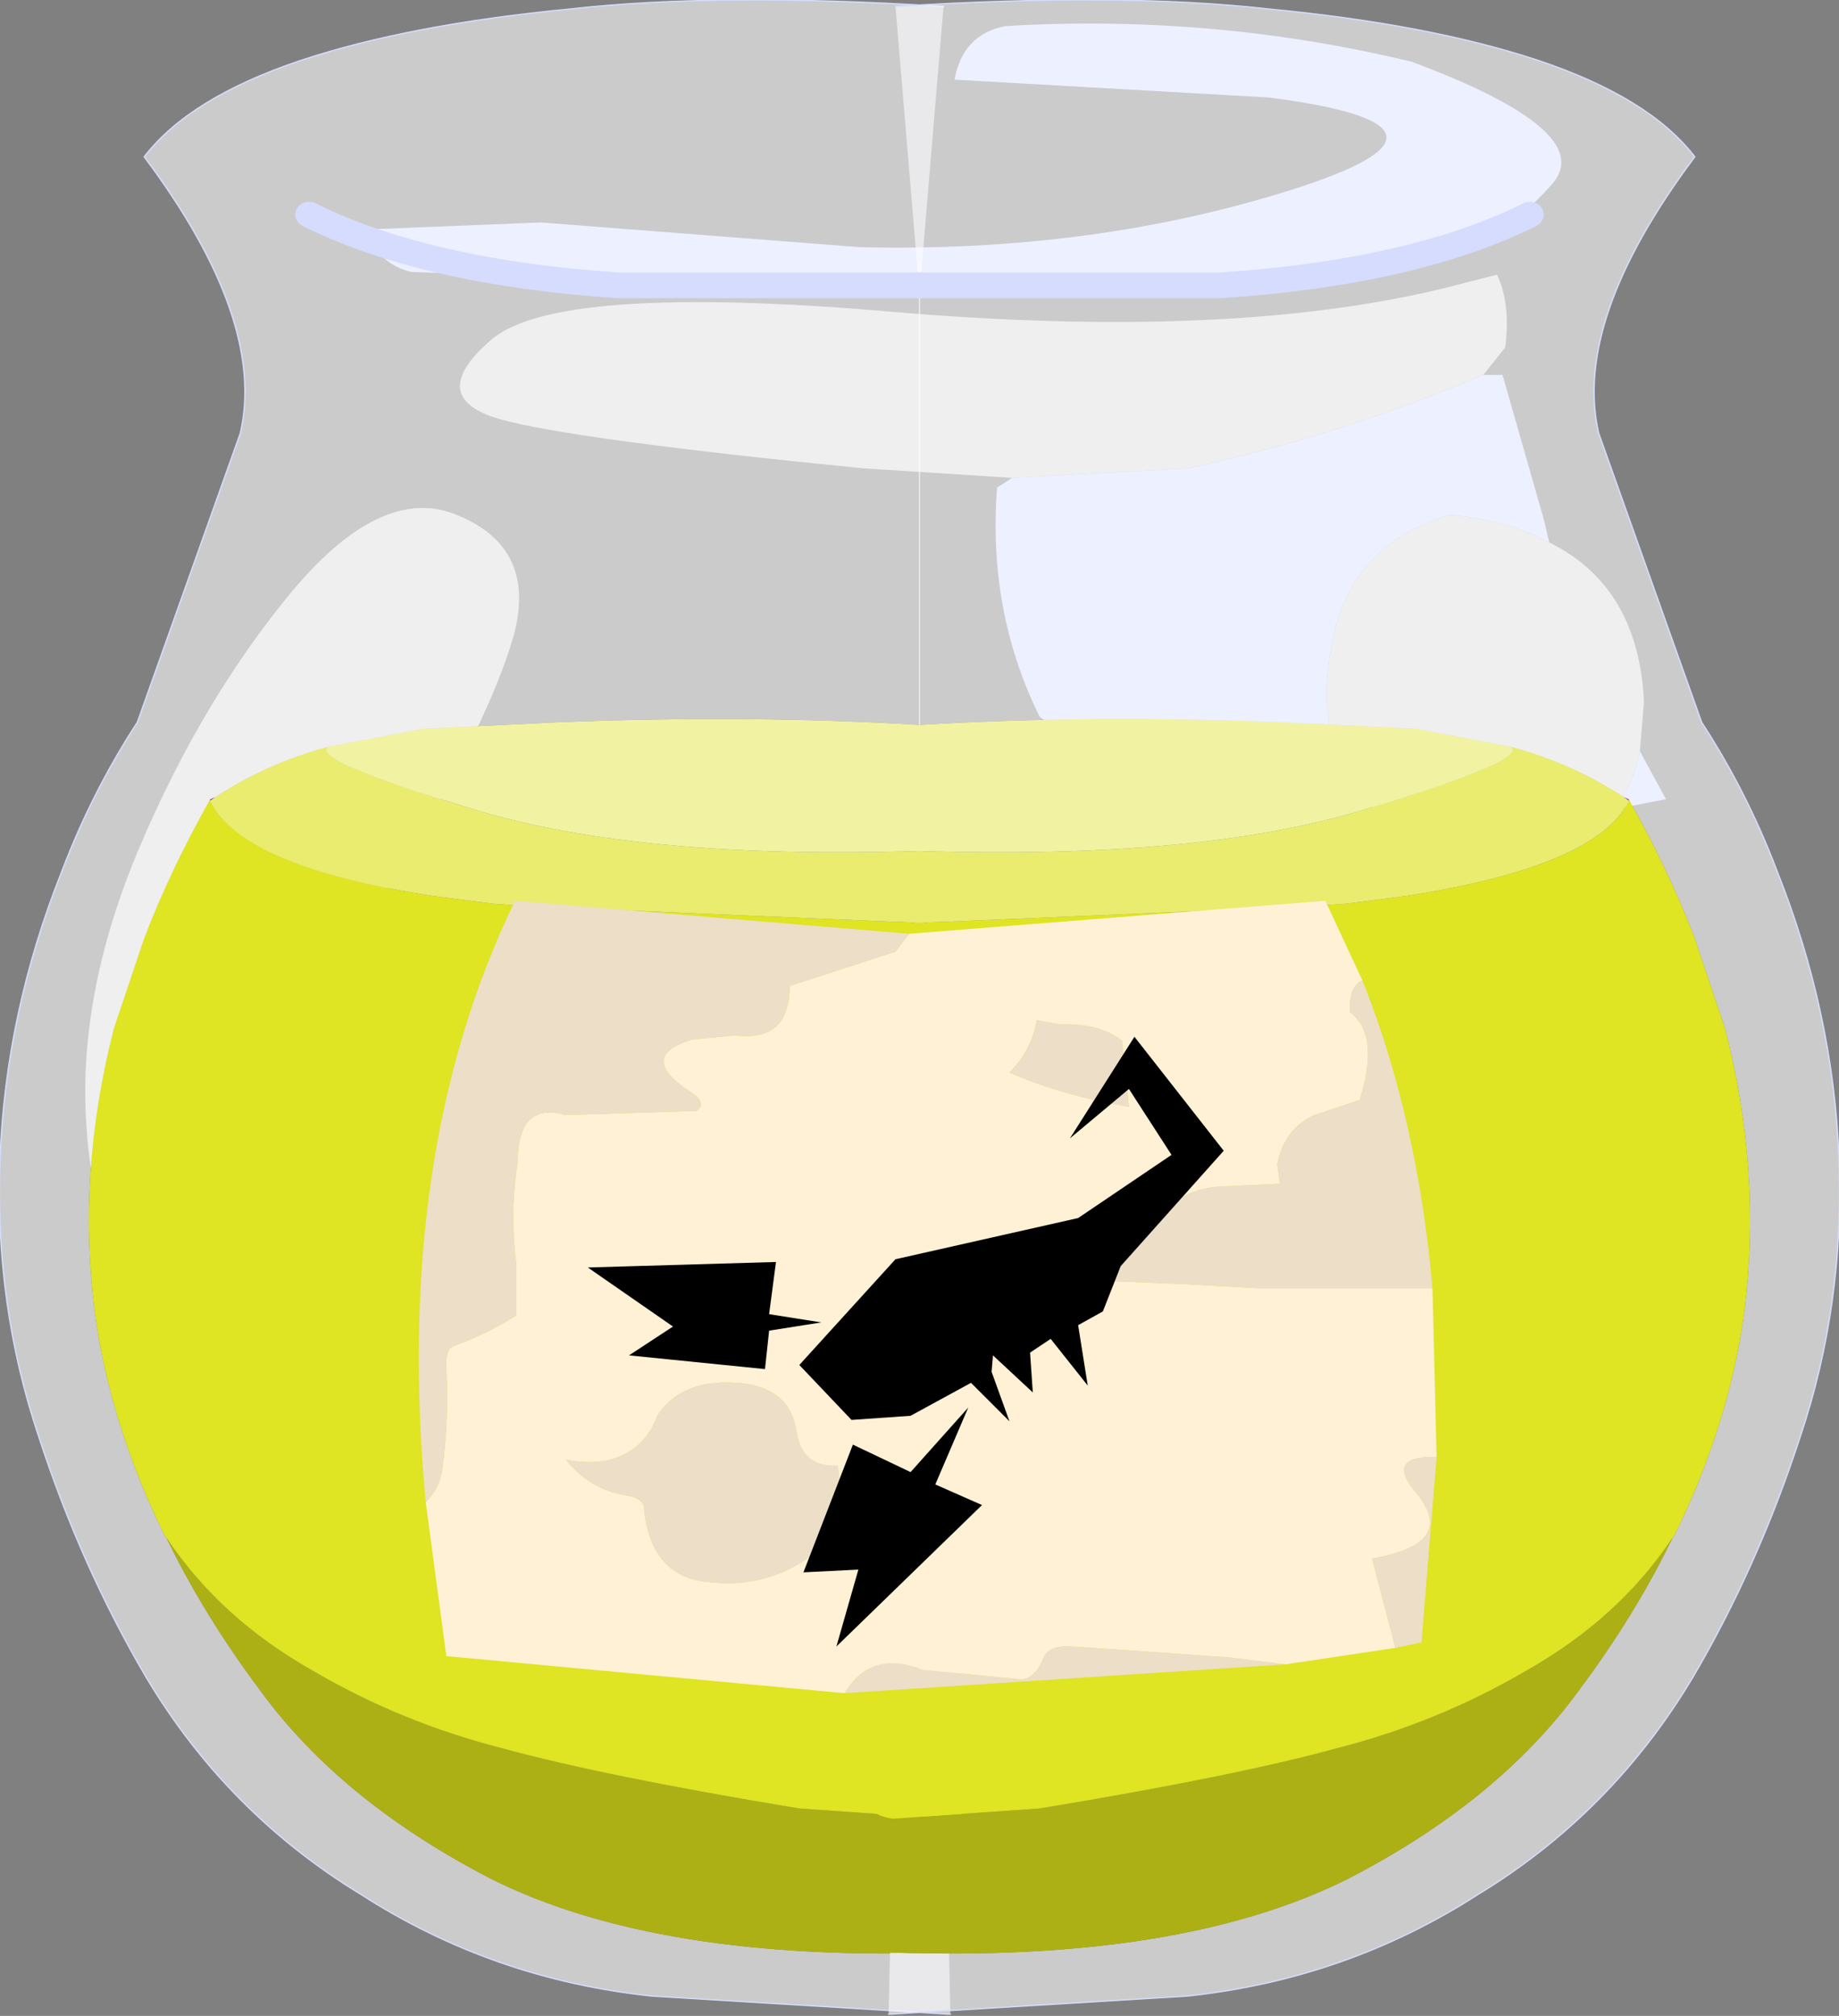
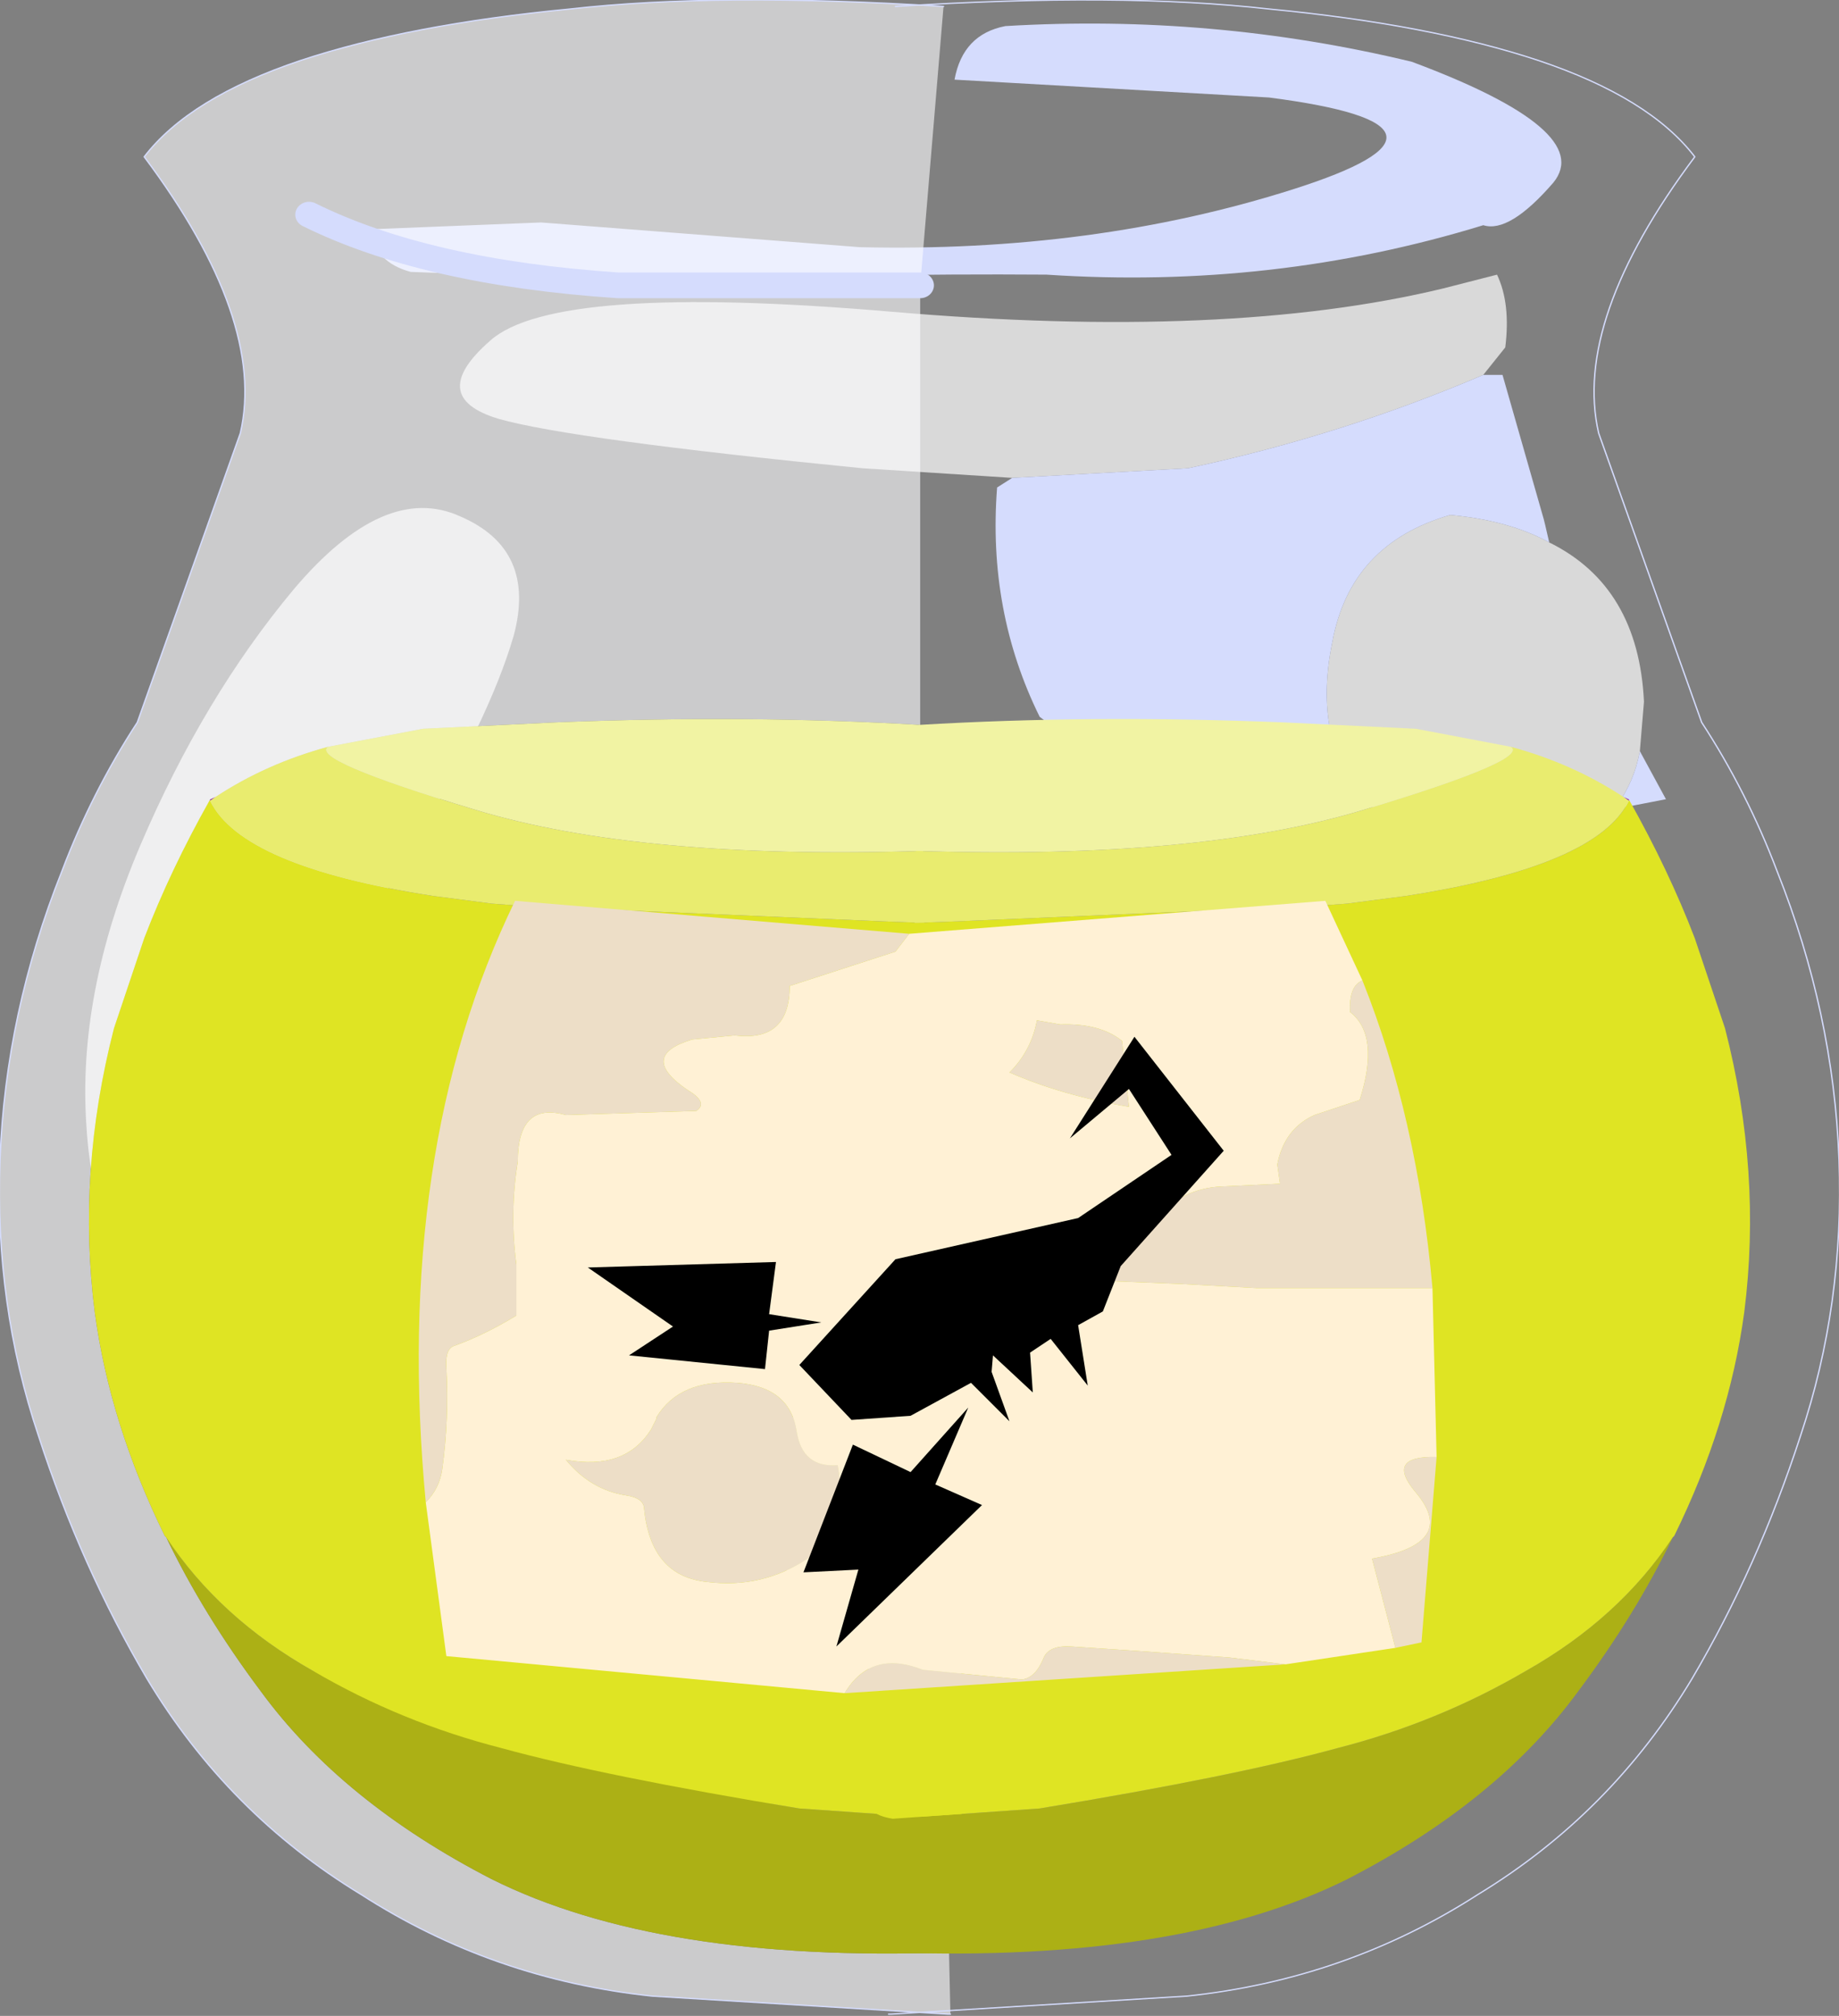
<svg xmlns="http://www.w3.org/2000/svg" xmlns:xlink="http://www.w3.org/1999/xlink" width="66.95px" height="73.4px">
  <rect width="100%" height="100%" fill="#808080" stroke="none" />
  <g transform="matrix(1, 0, 0, 1, -224.75, -110.2)">
    <use xlink:href="#object-0" width="57.55" height="46.5" transform="matrix(1, 0, 0, 1, 227.85, 111.05)" />
    <use xlink:href="#object-1" width="35.3" height="78.4" transform="matrix(1, 0, 0, 0.936, 224.75, 110.2)" />
    <use xlink:href="#object-2" width="35.3" height="78.4" transform="matrix(-1, 0, 0, 0.936, 291.7, 110.2)" />
    <use xlink:href="#object-3" width="37.05" height="28.85" transform="matrix(1, 0, 0, 1, 240, 143)" />
  </g>
  <defs>
    <g transform="matrix(1, 0, 0, 1, -227.85, -111.05)" id="object-0">
      <path fill-rule="evenodd" fill="#ffffff" fill-opacity="0.702" stroke="none" d="M261.6 127.6L256.15 127.25Q245.55 126.2 242.9 125.45Q240.25 124.65 242.6 122.6Q244.95 120.5 257.2 121.55Q269.45 122.6 277.3 120.7L279.25 120.2Q279.75 121.25 279.55 122.85L278.75 123.85Q273.6 126.05 268 127.25L261.6 127.6M281.15 129.95Q284.4 131.55 284.6 135.75L284.45 137.55Q284.25 138.65 283.6 139.55L282.25 140.9Q280.75 142.05 278.85 141.6L278.65 141.6Q274.1 140.4 273.25 137.1Q272.85 135.55 273.25 133.6Q273.9 130 277.55 128.95Q279.7 129.15 281.15 129.95M235.45 131.65Q238.75 127.75 241.5 129Q244.3 130.2 243.45 133.35Q242.55 136.45 239.65 141.2Q236.75 146 235.25 152.3Q233.75 158.6 231 157.35Q228.2 156.1 227.9 151.25Q227.55 146.4 229.85 141Q232.15 135.6 235.45 131.65" />
      <path fill-rule="evenodd" fill="#d5dcfd" stroke="none" d="M278.75 123.85L279.45 123.85L280.95 129.1L281 129.3L281.15 129.95Q279.7 129.15 277.55 128.95Q273.9 130 273.25 133.6Q272.85 135.55 273.25 137.1L263 136.6L262.6 136.3Q260.7 132.45 261.05 127.95L261.6 127.6L268 127.25Q273.6 126.05 278.75 123.85M284.45 137.55L285.4 139.3L283.85 139.6L283.6 139.55Q284.25 138.65 284.45 137.55M238.2 118.55L244.45 118.3L256.05 119.2Q264.55 119.4 271.8 117.1Q279.05 114.8 270.95 113.75L259.5 113.1Q259.8 111.45 261.35 111.15Q268.9 110.7 276.15 112.45Q282.85 114.95 281.3 116.85Q279.7 118.7 278.75 118.4Q271.1 120.75 262.85 120.2Q256 120.15 249.05 120.45L239.7 120.1Q238.4 119.75 238.2 118.55" />
    </g>
    <g transform="matrix(1, 0, 0, 1, 1, 0.35)" id="object-1">
      <path fill-rule="evenodd" fill="#fdfdff" fill-opacity="0.6" stroke="none" d="M32.5 10.75L21.5 10.75Q14.5 10.25 10.25 8Q14.5 10.25 21.5 10.75L32.5 10.75L33.35 -0.1Q25.15 -0.65 19.75 0Q13.9 0.6 9.95 2Q5.9 3.45 4.25 5.75Q8.7 12.1 7.75 16.5L4 27.75Q2.35 30.45 1.25 33.55Q-0.8 39.05 -1 44.75Q-1.2 50.4 0.4 55.5Q1.95 60.6 4.35 64.95Q7.3 70.2 12.15 73.35Q16.95 76.65 22.75 77.3L33.5 78L33.6 78L33.55 75.6Q23 76 16.9 72.75Q11.45 69.75 8.5 65.45Q6.4 62.45 5.05 59.45L5 59.4Q3 55.05 2.45 50.7Q1.8 45.25 3.15 39.65L4.25 36.15Q5.2 33.5 6.65 30.75L6.85 30.65Q8.7 29.35 10.95 28.7L14.4 28L19.25 27.75Q26.25 27.45 32.5 27.85L32.5 10.75" />
-       <path fill-rule="evenodd" fill="#acb015" stroke="none" d="M33.55 75.6Q23 76 16.9 72.75Q11.45 69.75 8.5 65.45Q6.4 62.45 5.05 59.45Q7 62.6 10.4 64.65Q13.6 66.65 17.25 67.65Q21 68.75 28.1 70L33.45 70.4L33.55 75.6" />
+       <path fill-rule="evenodd" fill="#acb015" stroke="none" d="M33.55 75.6Q23 76 16.9 72.75Q11.45 69.75 8.5 65.45Q6.4 62.45 5.05 59.45Q7 62.6 10.4 64.65Q21 68.75 28.1 70L33.45 70.4L33.55 75.6" />
      <path fill-rule="evenodd" fill="#dfe423" stroke="none" d="M5.05 59.45L5 59.4Q3 55.05 2.45 50.7Q1.8 45.25 3.15 39.65L4.25 36.15Q5.2 33.5 6.65 30.75L6.65 30.8Q7.8 33.35 14.75 34.5L16.9 34.8L18.15 34.9L31.35 35.5L32.65 35.55L33.05 52.3L31.75 52.25Q28.7 52.25 27.7 55.25Q26.35 59.4 28.7 62.8Q30.4 65.25 33.35 65.25L33.4 67.85L34.15 69.45Q34.6 70.2 33.45 70.4L28.1 70Q21 68.75 17.25 67.65Q13.6 66.65 10.4 64.65Q7 62.6 5.05 59.45" />
      <path fill-rule="evenodd" fill="#87129c" stroke="none" d="M6.65 30.75L6.85 30.65L6.65 30.8L6.65 30.75" />
      <path fill-rule="evenodd" fill="#e9ec6f" stroke="none" d="M6.85 30.65Q8.7 29.35 10.95 28.7Q10.25 29.2 16.3 31.15Q22.3 33.1 32.6 32.75L32.65 35.55L31.35 35.5L18.15 34.9L16.9 34.8L14.75 34.5Q7.8 33.35 6.65 30.8L6.85 30.65" />
      <path fill-rule="evenodd" fill="#f1f3a3" stroke="none" d="M10.95 28.7L14.4 28L19.25 27.75Q26.25 27.45 32.5 27.85L32.6 32.75Q22.3 33.1 16.3 31.15Q10.25 29.2 10.95 28.7M33.05 53.1L33.35 65.25Q30.4 65.25 28.7 62.8Q26.35 59.4 27.7 55.25Q28.7 52.25 31.75 52.25L33.05 52.3L33.05 53.1" />
      <path fill-rule="evenodd" fill="#36c568" stroke="none" d="M33.05 52.3Q34.3 52.45 33.05 53.1L33.05 52.3" />
      <path fill="none" stroke="#d5dcfd" stroke-width="1" stroke-linecap="round" stroke-linejoin="round" d="M10.25 8Q14.5 10.25 21.5 10.75L32.5 10.75" />
      <path fill="none" stroke="#d5dcfd" stroke-width="0.05" stroke-linecap="round" stroke-linejoin="round" d="M33.35 -0.1Q25.15 -0.65 19.75 0Q13.9 0.6 9.95 2Q5.9 3.45 4.25 5.75Q8.7 12.1 7.75 16.5L4 27.75Q2.35 30.45 1.25 33.55Q-0.8 39.05 -1 44.75Q-1.2 50.4 0.4 55.5Q1.95 60.6 4.35 64.95Q7.3 70.2 12.15 73.35Q16.95 76.65 22.75 77.3L33.5 78L33.6 78" />
    </g>
    <g transform="matrix(1, 0, 0, 1, 1, 0.35)" id="object-2">
-       <path fill-rule="evenodd" fill="#fdfdff" fill-opacity="0.6" stroke="none" d="M32.5 10.75L21.5 10.75Q14.5 10.25 10.25 8Q14.5 10.25 21.5 10.75L32.5 10.75L33.35 -0.1Q25.15 -0.65 19.75 0Q13.9 0.6 9.95 2Q5.9 3.45 4.25 5.75Q8.7 12.1 7.75 16.5L4 27.75Q2.35 30.45 1.25 33.55Q-0.8 39.05 -1 44.75Q-1.2 50.4 0.4 55.5Q1.95 60.6 4.35 64.95Q7.3 70.2 12.15 73.35Q16.95 76.65 22.75 77.3L33.5 78L33.6 78L33.55 75.6Q23 76 16.9 72.75Q11.45 69.75 8.5 65.45Q6.4 62.45 5.05 59.45L5 59.4Q3 55.05 2.45 50.7Q1.8 45.25 3.15 39.65L4.25 36.15Q5.2 33.5 6.65 30.75L6.85 30.65Q8.7 29.35 10.95 28.7L14.4 28L19.25 27.75Q26.25 27.45 32.5 27.85L32.5 10.75" />
      <path fill-rule="evenodd" fill="#acb015" stroke="none" d="M33.55 75.6Q23 76 16.9 72.75Q11.45 69.75 8.5 65.45Q6.4 62.45 5.05 59.45Q7 62.6 10.4 64.65Q13.6 66.65 17.25 67.65Q21 68.75 28.1 70L33.45 70.4L33.55 75.6" />
      <path fill-rule="evenodd" fill="#dfe423" stroke="none" d="M5.05 59.45L5 59.4Q3 55.05 2.45 50.7Q1.8 45.25 3.15 39.65L4.25 36.15Q5.2 33.5 6.65 30.75L6.65 30.8Q7.8 33.35 14.75 34.5L16.9 34.8L18.15 34.9L31.35 35.5L32.65 35.55L33.05 52.3L31.75 52.25Q28.7 52.25 27.7 55.25Q26.35 59.4 28.7 62.8Q30.4 65.25 33.35 65.25L33.4 67.85L34.15 69.45Q34.6 70.2 33.45 70.4L28.1 70Q21 68.75 17.25 67.65Q13.6 66.65 10.4 64.65Q7 62.6 5.05 59.45" />
      <path fill-rule="evenodd" fill="#87129c" stroke="none" d="M6.65 30.75L6.85 30.65L6.65 30.8L6.65 30.75" />
      <path fill-rule="evenodd" fill="#e9ec6f" stroke="none" d="M6.85 30.65Q8.7 29.35 10.95 28.7Q10.25 29.2 16.3 31.15Q22.3 33.1 32.6 32.75L32.65 35.55L31.35 35.5L18.15 34.9L16.9 34.8L14.75 34.5Q7.8 33.35 6.65 30.8L6.85 30.65" />
      <path fill-rule="evenodd" fill="#f1f3a3" stroke="none" d="M10.95 28.7L14.4 28L19.25 27.75Q26.25 27.45 32.5 27.85L32.6 32.75Q22.3 33.1 16.3 31.15Q10.25 29.2 10.95 28.7M33.05 53.1L33.35 65.25Q30.4 65.25 28.7 62.8Q26.35 59.4 27.7 55.25Q28.7 52.25 31.75 52.25L33.05 52.3L33.05 53.1" />
      <path fill-rule="evenodd" fill="#36c568" stroke="none" d="M33.05 52.3Q34.3 52.45 33.05 53.1L33.05 52.3" />
-       <path fill="none" stroke="#d5dcfd" stroke-width="1" stroke-linecap="round" stroke-linejoin="round" d="M10.25 8Q14.5 10.25 21.5 10.75L32.5 10.75" />
      <path fill="none" stroke="#d5dcfd" stroke-width="0.05" stroke-linecap="round" stroke-linejoin="round" d="M33.35 -0.1Q25.15 -0.65 19.75 0Q13.9 0.6 9.95 2Q5.9 3.45 4.25 5.75Q8.7 12.1 7.75 16.5L4 27.75Q2.35 30.45 1.25 33.55Q-0.8 39.05 -1 44.75Q-1.2 50.4 0.4 55.5Q1.95 60.6 4.35 64.95Q7.3 70.2 12.15 73.35Q16.95 76.65 22.75 77.3L33.5 78L33.6 78" />
    </g>
    <g transform="matrix(1, 0, 0, 1, -240, -143)" id="object-3">
      <path fill-rule="evenodd" fill="#fff1d5" stroke="none" d="M274.35 145.9Q273.85 146.1 273.9 147.05Q275 147.9 274.25 150.25L272.6 150.8Q271.5 151.3 271.25 152.6L271.35 153.3L269.25 153.4Q267.8 153.45 266.75 154.6L266.3 155.15L265.8 155.8Q265.45 156.3 265.25 156.85L267.75 156.95L270.5 157.1L273.25 157.1L276.9 157.1L277.05 163.25Q275.15 163.2 276.3 164.55Q277.85 166.4 274.7 166.95L275.55 170.2L271.55 170.8L269.5 170.55L266 170.3L263.75 170.15Q262.95 170.1 262.75 170.55Q262.45 171.3 261.95 171.35L258.35 171Q256.45 170.25 255.5 171.85L241 170.5L240.25 164.9Q240.75 164.4 240.85 163.7Q241.1 161.9 241 160Q240.95 159.3 241.3 159.2Q242.4 158.8 243.55 158.1L243.55 156.25Q243.3 154.35 243.6 152.5Q243.6 150.3 245.35 150.8L250.1 150.65Q250.55 150.35 249.8 149.9Q247.95 148.65 249.95 148.05L251.5 147.9Q253.5 148.15 253.5 146.1L257.35 144.85L257.85 144.2L273 143L274.35 145.9M262.5 147.35Q262.3 148.45 261.5 149.25Q263.45 150.1 265.85 150.5L265.6 148.1Q264.8 147.45 263.35 147.5L262.5 147.35M248.45 162.25Q247.5 163.75 245.35 163.35Q246.25 164.45 247.55 164.65Q248.2 164.75 248.2 165.15Q248.45 167.6 250.5 167.8Q252.5 168.05 254.15 166.95Q255.65 166 255.25 163.55Q253.95 163.65 253.75 162.3Q253.5 160.7 251.6 160.55Q249.5 160.4 248.65 161.8L248.65 161.85L248.45 162.25" />
      <path fill-rule="evenodd" fill="#eddec7" stroke="none" d="M276.9 157.1L273.25 157.1L270.5 157.1L267.75 156.95L265.25 156.85Q265.45 156.3 265.8 155.8L266.3 155.15L266.75 154.6Q267.8 153.45 269.25 153.4L271.35 153.3L271.25 152.6Q271.5 151.3 272.6 150.8L274.25 150.25Q275 147.9 273.9 147.05Q273.85 146.1 274.35 145.9Q276.35 150.9 276.9 157.1M257.85 144.2L257.35 144.85L253.5 146.1Q253.5 148.15 251.5 147.9L249.95 148.05Q247.95 148.65 249.8 149.9Q250.55 150.35 250.1 150.65L245.35 150.8Q243.6 150.3 243.6 152.5Q243.3 154.35 243.55 156.25L243.55 158.1Q242.4 158.8 241.3 159.2Q240.95 159.3 241 160Q241.1 161.9 240.85 163.7Q240.75 164.4 240.25 164.9Q239.05 152.15 243.5 143L257.85 144.2M255.5 171.85Q256.45 170.25 258.35 171L261.95 171.35Q262.45 171.3 262.75 170.55Q262.95 170.1 263.75 170.15L266 170.3L269.5 170.55L271.55 170.8L255.5 171.85M275.55 170.2L274.7 166.95Q277.85 166.4 276.3 164.55Q275.15 163.2 277.05 163.25L276.5 170L275.55 170.2M262.5 147.35L263.35 147.5Q264.8 147.45 265.6 148.1L265.85 150.5Q263.45 150.1 261.5 149.25Q262.3 148.45 262.5 147.35M248.45 162.25L248.65 161.85L248.65 161.8Q249.5 160.4 251.6 160.55Q253.5 160.7 253.75 162.3Q253.95 163.65 255.25 163.55Q255.65 166 254.15 166.95Q252.5 168.05 250.5 167.8Q248.45 167.6 248.2 165.15Q248.2 164.75 247.55 164.65Q246.25 164.45 245.35 163.35Q247.5 163.75 248.45 162.25" />
      <path fill-rule="evenodd" fill="#000000" stroke="none" d="M265.85 149.85L263.7 151.65L266.05 147.95L269.3 152.1L265.55 156.3L264.9 157.95L264 158.45L264.35 160.65L263 158.95L262.25 159.45L262.35 160.9L260.9 159.55L260.85 160.15L261.5 161.95L260.1 160.55L257.9 161.75L255.75 161.9L253.85 159.9L257.35 156.05L264 154.55L267.4 152.25L265.85 149.85M254.65 158.35L252.75 158.65L252.6 160.05L247.65 159.55L249.25 158.5L246.15 156.35L253 156.15L252.75 158.05L254.65 158.35M255.8 162.8L257.9 163.8L260 161.45L258.8 164.25L260.5 165L255.2 170.15L256 167.35L254 167.45L255.8 162.8" />
    </g>
  </defs>
</svg>